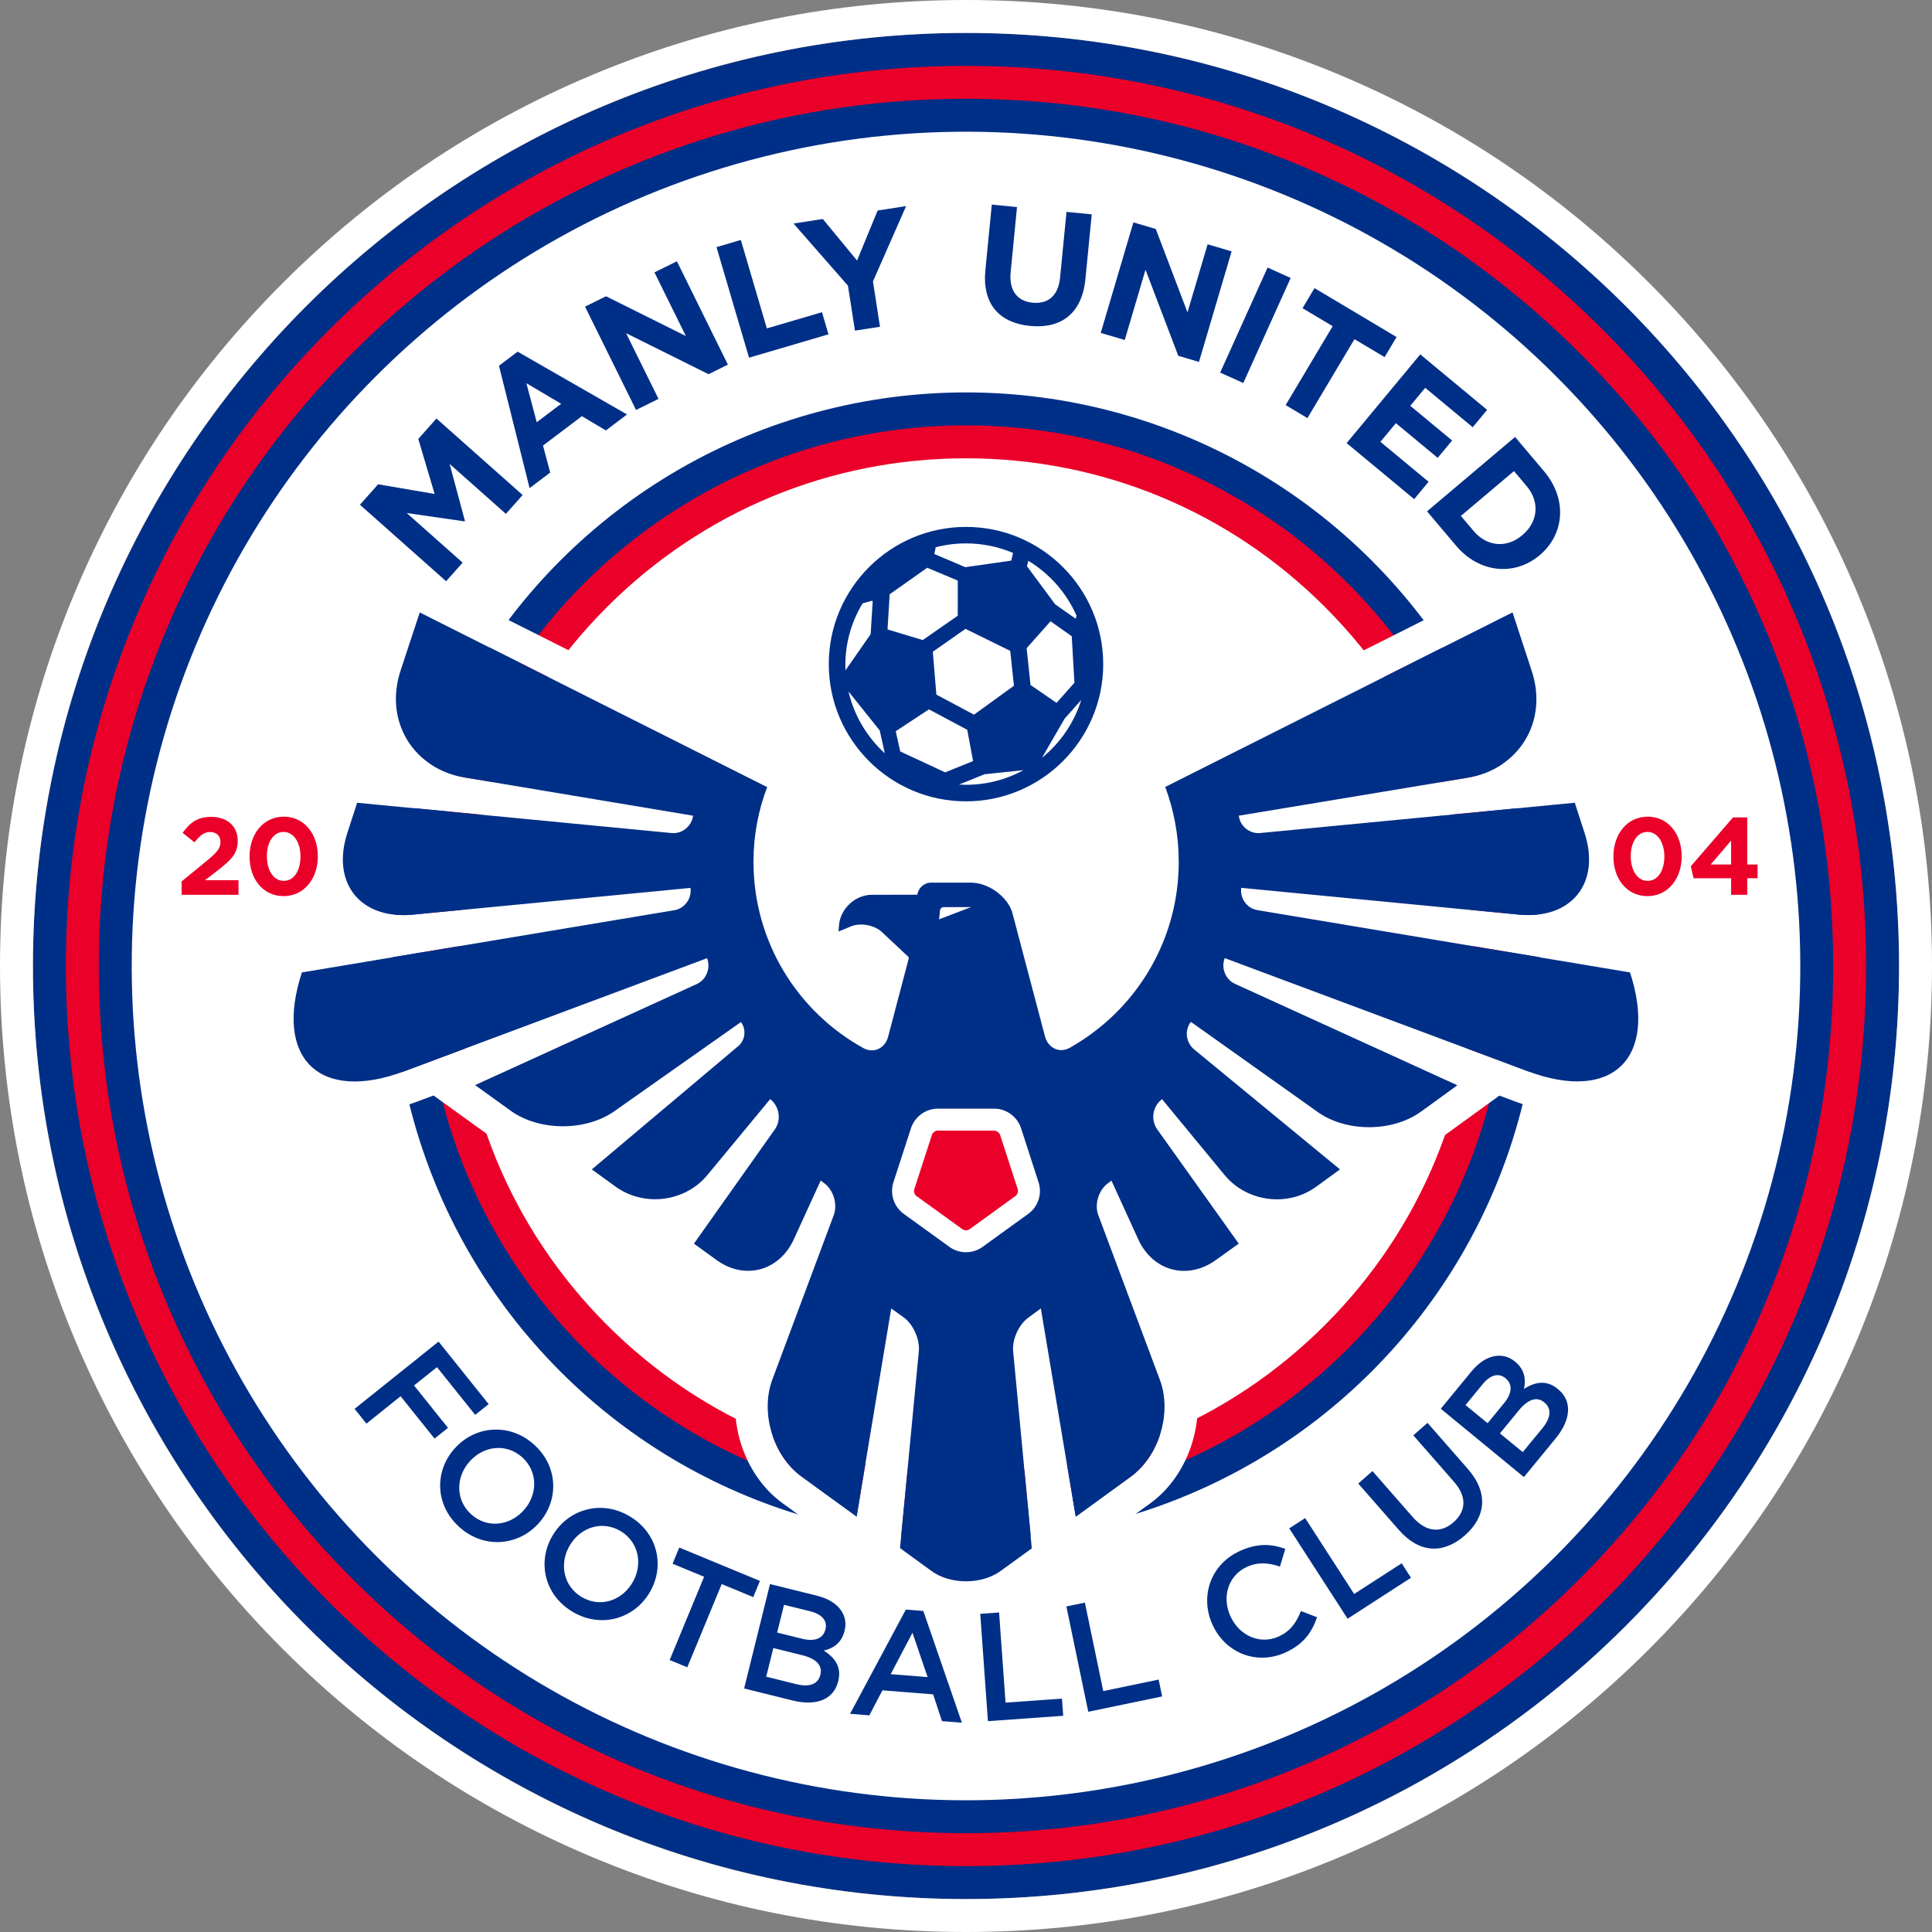
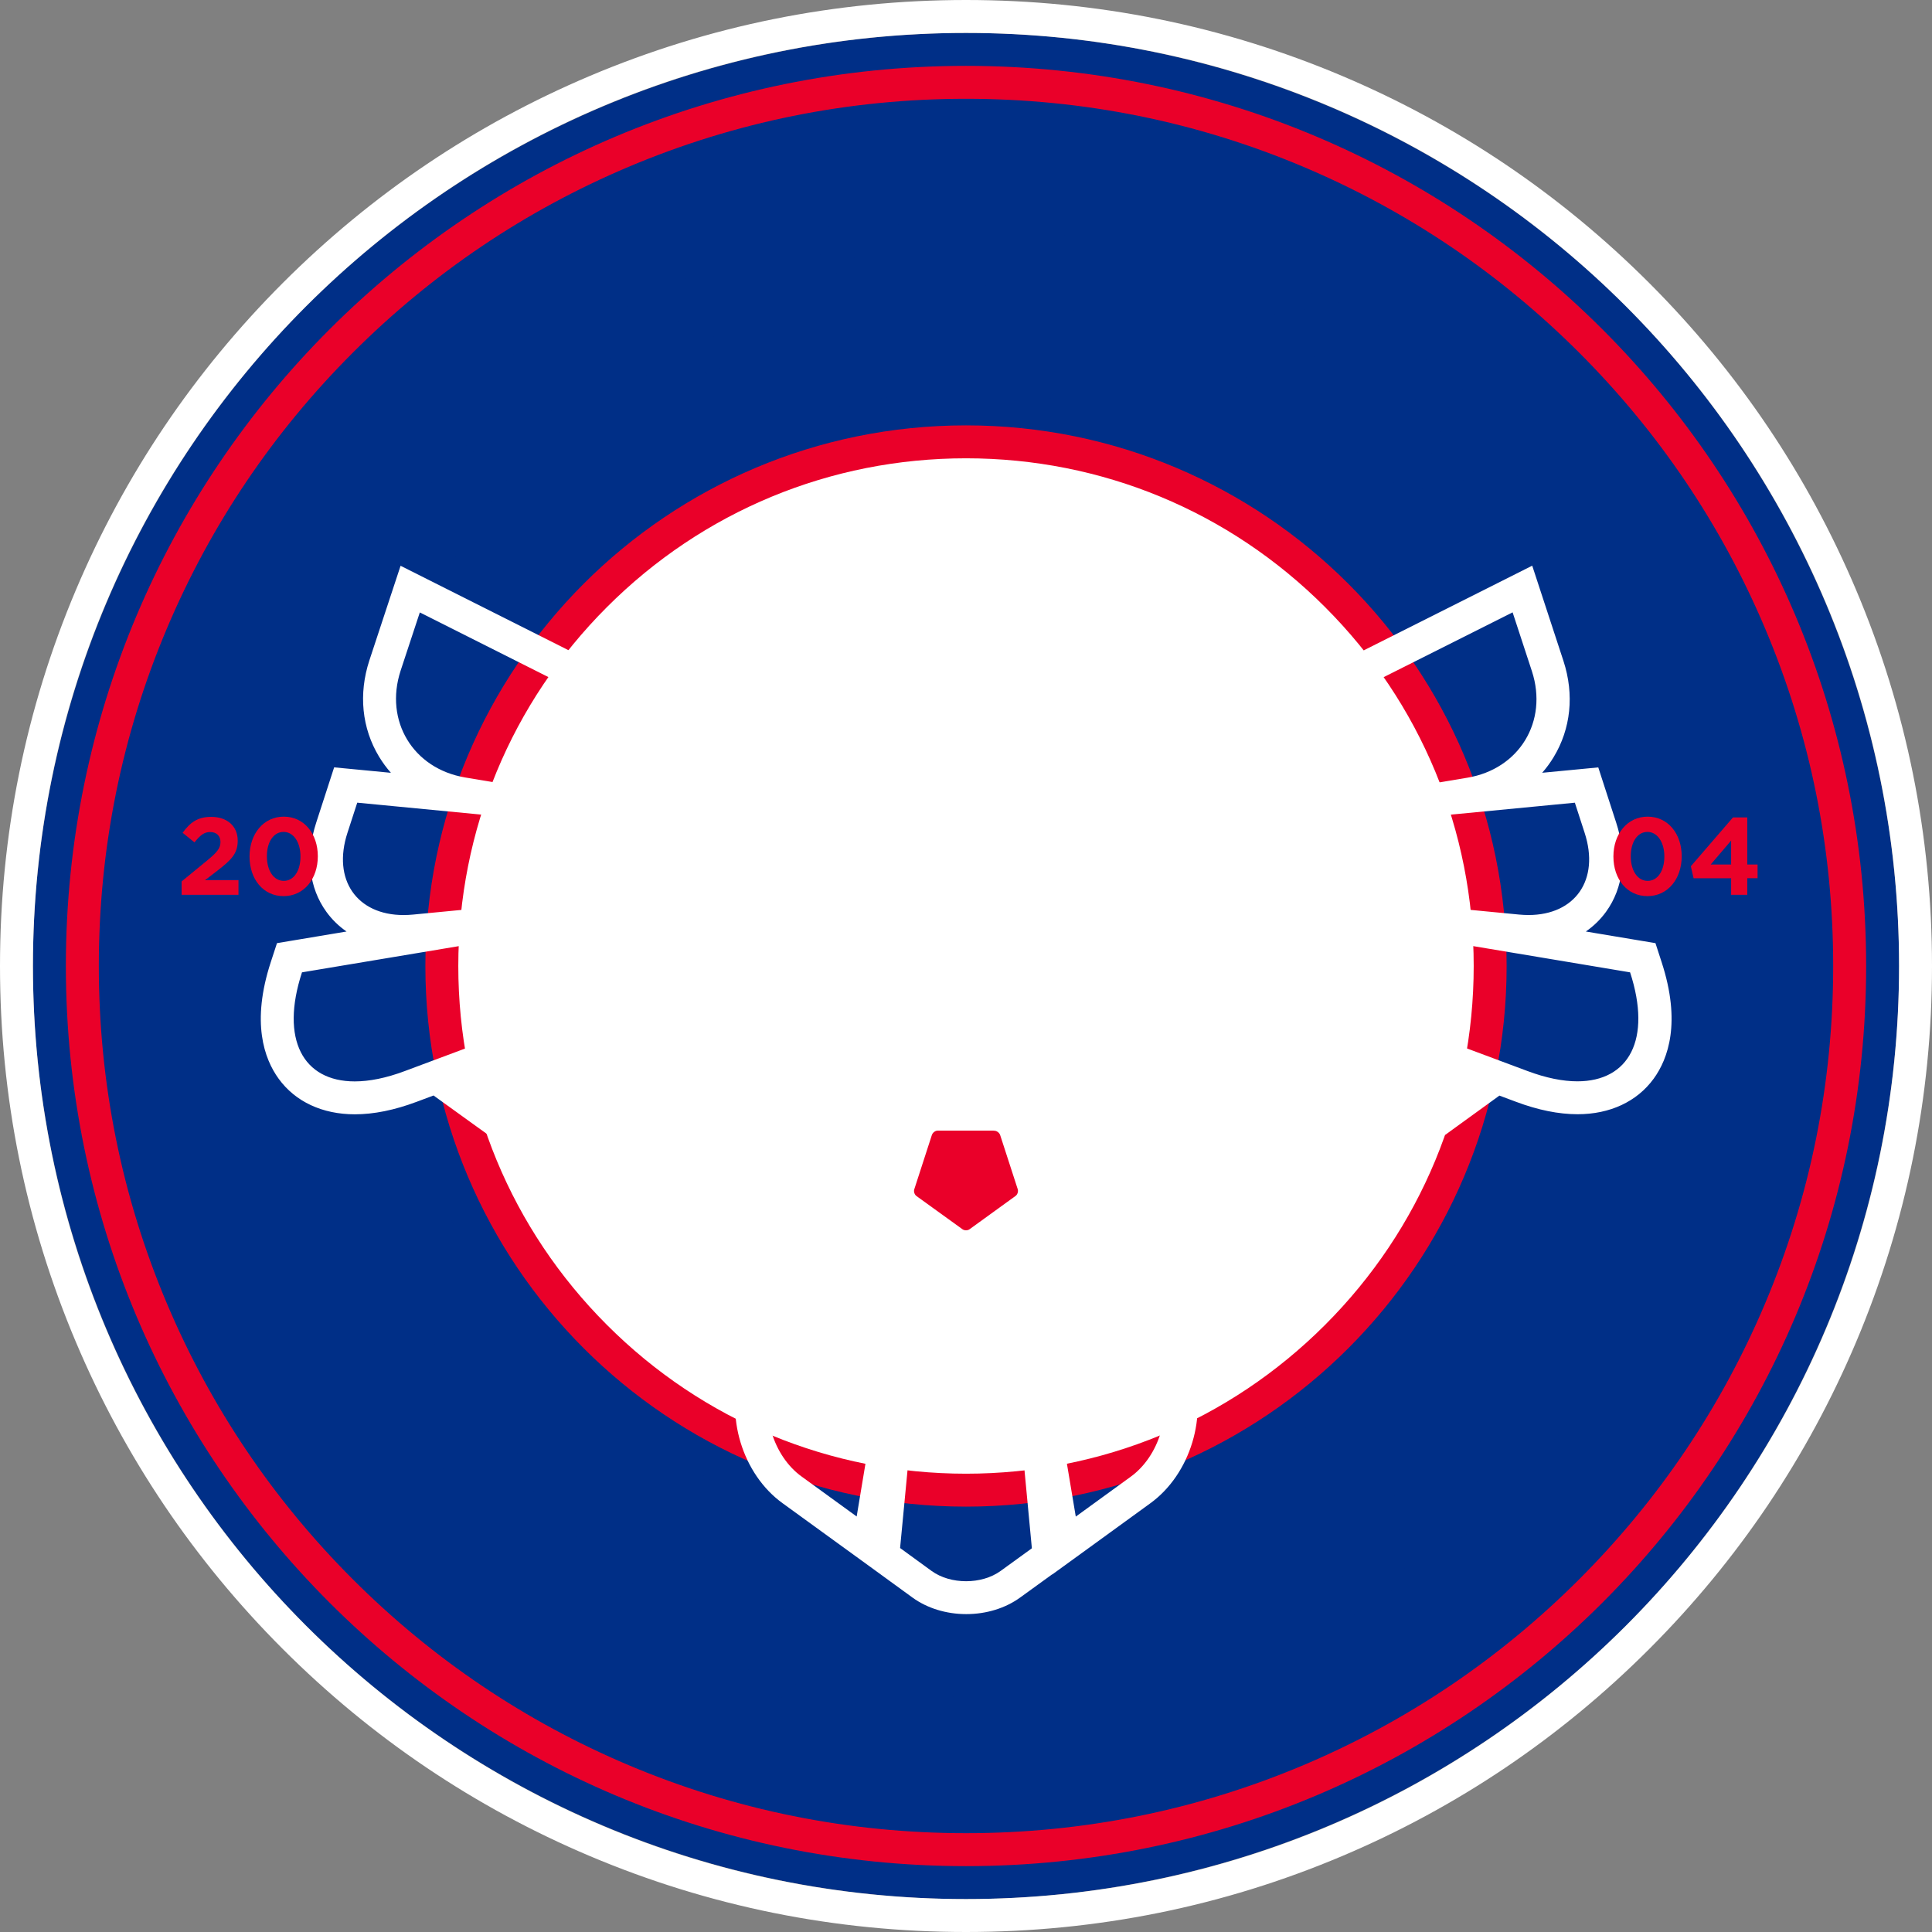
<svg xmlns="http://www.w3.org/2000/svg" id="Layer_1_copy" viewBox="0 0 704 704">
  <rect x="0" y="0" width="704" height="704" fill="#808080" stroke="none" />
  <defs>
    <style>.cls-1,.cls-2{fill:#002f87;}.cls-3{fill:#ea0029;}.cls-4{fill:#fff;}.cls-2{fill-rule:evenodd;}</style>
  </defs>
  <circle class="cls-1" cx="352" cy="352" r="340" />
  <path class="cls-4" d="M352,12c187.83,0,340,152.17,340,340s-152.17,340-340,340S12,539.83,12,352,164.17,12,352,12m0-12c-47.53,0-93.64,9.31-137.04,27.66-41.92,17.73-79.56,43.1-111.88,75.42-32.32,32.32-57.69,69.96-75.42,111.88C9.31,258.36,0,304.47,0,352s9.31,93.63,27.66,137.04c17.73,41.92,43.1,79.56,75.42,111.88,32.32,32.32,69.96,57.7,111.88,75.42,43.4,18.35,89.51,27.66,137.04,27.66s93.64-9.3,137.04-27.66c41.92-17.72,79.56-43.1,111.88-75.42,32.32-32.32,57.69-69.96,75.42-111.88,18.35-43.41,27.66-89.51,27.66-137.04s-9.31-93.64-27.66-137.04c-17.73-41.92-43.1-79.56-75.42-111.88-32.32-32.32-69.96-57.69-111.88-75.42C445.64,9.31,399.53,0,352,0h0Z" />
  <path class="cls-3" d="M352,36c42.68,0,84.07,8.35,123.02,24.82,37.63,15.91,71.42,38.69,100.44,67.71,29.02,29.02,51.8,62.81,67.71,100.44,16.47,38.95,24.82,80.34,24.82,123.02s-8.35,84.07-24.82,123.02c-15.91,37.63-38.69,71.42-67.71,100.45-29.02,29.02-62.82,51.8-100.44,67.71-38.95,16.47-80.34,24.82-123.02,24.82s-84.07-8.35-123.02-24.82c-37.63-15.91-71.42-38.69-100.44-67.71-29.02-29.02-51.8-62.81-67.71-100.45-16.47-38.95-24.82-80.34-24.82-123.02s8.35-84.07,24.82-123.02c15.91-37.63,38.69-71.42,67.71-100.44,29.02-29.02,62.81-51.8,100.44-67.71,38.95-16.47,80.34-24.82,123.02-24.82m0-12C170.8,24,24,170.8,24,352s146.8,328,328,328,328-146.8,328-328S533.2,24,352,24h0Z" />
-   <circle class="cls-4" cx="352" cy="352" r="304" transform="translate(-145.8 352) rotate(-45)" />
  <circle class="cls-1" cx="352" cy="352" r="209" transform="translate(-145.8 352) rotate(-45)" />
  <circle class="cls-4" cx="352" cy="352" r="192" transform="translate(-145.8 352) rotate(-45)" />
  <path class="cls-3" d="M352,167c49.42,0,95.87,19.24,130.81,54.19,34.94,34.94,54.19,81.4,54.19,130.81s-19.24,95.87-54.19,130.81c-34.94,34.94-81.4,54.19-130.81,54.19s-95.87-19.24-130.81-54.19c-34.94-34.94-54.19-81.4-54.19-130.81s19.24-95.87,54.19-130.81c34.94-34.94,81.4-54.19,130.81-54.19m0-12c-108.8,0-197,88.2-197,197s88.2,197,197,197,197-88.2,197-197-88.2-197-197-197h0Z" />
  <path class="cls-4" d="M152.95,223.15l126.42,63.56h.21c-3.26,8.49-5.02,17.7-5.02,27.3,0,29.26,16.2,54.73,40.09,67.91,1.01,.55,2.04,.81,3.04,.81,2.71,0,5.12-1.89,5.92-4.93l7.46-28.31,.09-.69-9.91-9.29c-1.86-1.68-4.76-2.64-7.5-2.64-1.25,0-2.47,.2-3.54,.62l-4.65,1.92,.16-2.33c.53-6.02,5.92-11.05,12-11.05h16.54c.32-2.42,2.49-4.42,4.94-4.42h14.63c6.13,0,12.83,4.72,14.91,10.44l12.06,45.66c.84,3.03,3.24,4.92,5.92,4.92,1,0,2.03-.26,3.04-.82,23.78-13.34,39.76-38.65,39.76-67.81,0-9.58-1.76-18.77-4.92-27.27h.03l126.55-63.6,7.04,21.47c5.95,18.29-4.63,35.67-23.59,38.8l-83.2,13.81c.43,3.65,3.55,6.35,7.11,6.35,.24,0,.49-.01,.74-.04l114.58-11.03,3.55,10.94c5.61,17.17-3.46,29.99-20.45,29.99-1.12,0-2.27-.06-3.46-.17l-101.18-9.76c-.53,3.89,2.16,7.54,5.97,8.13l135.7,22.69c7.98,24.49-.46,39.71-19.22,39.71-5.3,0-11.43-1.22-18.25-3.78l-110.2-41.14c-1.45,3.59,.28,7.83,3.75,9.38l81.01,36.95-13.22,9.58c-5.24,3.8-12.11,5.7-18.97,5.7s-13.59-1.87-18.79-5.6l-46.12-32.78c-2.4,3.01-1.83,7.56,1.19,10.04l53.13,43.72-8.53,6.21c-4.3,3.16-9.38,4.69-14.45,4.69-7.16,0-14.27-3.05-19.05-8.83l-22.8-27.66-.11,.06c-3.36,2.61-4.13,7.54-1.59,11.02l29.65,41.56-8.2,5.87c-3.75,2.74-7.82,4.05-11.73,4.05-6.9,0-13.32-4.08-16.72-11.54l-9.75-21.36-1.2,.93c-3.48,2.5-5.08,7.75-3.56,11.72l22.43,60c4.49,12.03-.34,27.86-10.73,35.33l-19.96,14.49-12.7-75.88-4.5,3.32c-3.54,2.49-6.03,8.03-5.59,12.29l6.79,71.82-11.4,8.26c-3.45,2.49-8.01,3.74-12.57,3.74s-9.12-1.25-12.56-3.74l-11.49-8.36,6.86-71.73c.43-4.26-2.04-9.79-5.45-12.29l-4.61-3.31-12.62,75.84-19.98-14.5c-10.44-7.48-15.21-23.33-10.74-35.37l22.39-59.94c1.49-3.97-.09-9.21-3.55-11.73l-1.2-.9-9.77,21.37c-3.4,7.45-9.81,11.52-16.68,11.52-3.91,0-7.97-1.32-11.72-4.08l-8.02-5.82,29.38-41.49c2.58-3.49,1.78-8.46-1.52-11.14l-.06-.04-22.84,27.6c-4.76,5.83-11.93,8.89-19.13,8.89-5.07,0-10.15-1.51-14.44-4.64l-8.59-6.23,53.41-44.97c2.49-2.14,2.96-6.04,.94-8.73l-46.21,32.55c-5.2,3.62-11.95,5.44-18.7,5.44s-13.86-1.91-19.12-5.75l-12.85-9.26,80.79-36.83c3.46-1.56,5.15-5.8,3.73-9.41l-110.17,41.15c-6.82,2.56-12.95,3.77-18.25,3.77-18.78,0-27.23-15.22-19.22-39.74l135.63-22.66c3.82-.58,6.52-4.25,5.97-8.14l-101.12,9.75c-1.19,.11-2.35,.17-3.47,.17-16.98,0-26.03-12.82-20.43-29.99l3.56-10.96,114.52,11.03c.25,.03,.49,.04,.73,.04,3.56,0,6.69-2.76,7.15-6.36l-83.1-13.89c-18.96-3.21-29.48-20.6-23.5-38.91l7.01-21.26m189.23,111.83l11.65-4.45h-9.97c-.63,0-1.23,.5-1.29,1.08l-.38,3.36m216.07-128.81l-12.45,6.26-124.01,62.32h-14.42l5.99,16.17c2.76,7.46,4.17,15.24,4.17,23.1,0,21.13-10.22,40.86-27.1,53.15l-10.08-38.17-.14-.52-.19-.51c-3.8-10.46-15.06-18.35-26.19-18.35h-14.63c-4.34,0-8.35,1.67-11.38,4.42h-10.1c-12.34,0-22.86,9.66-23.95,22v.1s-.02,.1-.02,.1l-.16,2.33-.31,4.36c-4.35-8.85-6.72-18.71-6.72-28.91,0-7.97,1.42-15.71,4.22-23l6.27-16.3h-14.83l-123.87-62.28-12.43-6.25-4.36,13.21-7.02,21.29c-3.99,12.23-2.74,24.67,3.53,35.05,1.28,2.11,2.72,4.08,4.33,5.89l-11.1-1.07-9.59-.92-2.97,9.16-3.55,10.94c-3.98,12.22-2.66,23.79,3.71,32.57,2.04,2.81,4.51,5.21,7.33,7.15l-18.18,3.04-7.17,1.2-2.26,6.91c-7.17,21.96-2.4,35.23,2.87,42.49,6.07,8.37,15.93,12.97,27.76,12.97,6.89,0,14.45-1.53,22.45-4.53l6.23-2.33,8.2,5.91,12.83,9.25c6.26,4.55,14.2,7.3,22.66,7.9l-5.4,4.55,12.43,9.01,8.57,6.21c6.23,4.54,13.67,6.94,21.51,6.94,.84,0,1.67-.03,2.5-.08l-4.96,7.01,9.61,6.96,7.98,5.79c5.69,4.19,12.19,6.4,18.8,6.4,2.26,0,4.47-.26,6.61-.76l-9.06,24.26c-6.32,17.06,.25,38.7,14.97,49.27l19.96,14.48,11.66,8.46,4.15,3.02,11.5,8.37c5.36,3.89,12.32,6.03,19.6,6.03s14.22-2.13,19.6-6.02l11.41-8.26,.33-.24v.07s15.7-11.39,15.7-11.39l19.94-14.48c14.73-10.61,21.29-32.24,14.94-49.25l-9.09-24.31c2.15,.5,4.37,.77,6.64,.77,6.59,0,13.08-2.19,18.76-6.33l8.15-5.83,9.75-6.97-4.99-7c.72,.04,1.44,.06,2.17,.06,7.85,0,15.29-2.42,21.53-7l8.51-6.2,12.52-9.12-5.01-4.12c8.2-.67,15.91-3.39,22.02-7.82l13.22-9.58,8.17-5.92,6,2.24c8.02,3.02,15.59,4.55,22.48,4.55,11.82,0,21.67-4.61,27.74-12.96,5.27-7.26,10.05-20.52,2.89-42.46l-2.25-6.92-7.18-1.2-18.19-3.04c2.83-1.95,5.3-4.35,7.35-7.17,6.37-8.78,7.68-20.35,3.7-32.53l-3.55-10.94-2.97-9.16-9.59,.92-10.85,1.04c1.54-1.75,2.93-3.64,4.16-5.67,6.3-10.37,7.59-22.81,3.6-35.06l-7.04-21.47-4.34-13.24h0Zm-240.45,146.57l-3.85,14.59c-5.11-3.65-9.61-7.99-13.41-12.84l9.61-3.98,3.65-1.51,4,3.75h0Z" />
-   <path class="cls-2" d="M424.63,286.75h-.03c3.15,8.5,4.92,17.69,4.92,27.27,0,29.16-15.98,54.46-39.76,67.81-3.74,2.06-7.8,.06-8.96-4.1l-12.06-45.66c-2.08-5.73-8.78-10.44-14.91-10.44h-14.63c-2.46,0-4.63,2-4.94,4.41h0s-16.54,.01-16.54,.01c-6.07,0-11.47,5.03-12,11.05l-.16,2.33,4.65-1.92c3.42-1.34,8.33-.43,11.04,2.02l9.91,9.29-.09,.69-7.46,28.31c-1.09,4.15-5.21,6.16-8.96,4.12-23.89-13.18-40.09-38.65-40.09-67.91,0-9.6,1.76-18.81,5.02-27.3h-.21l-126.42-63.56-7.01,21.26c-5.98,18.31,4.53,35.7,23.5,38.91l83.1,13.89c-.48,3.84-4.02,6.73-7.88,6.32l-114.52-11.03-3.56,10.96c-5.96,18.31,4.72,31.67,23.9,29.82l101.12-9.75c.55,3.89-2.15,7.56-5.97,8.14l-135.63,22.66c-10.27,31.45,6.52,47.59,37.47,35.96l110.17-41.15c1.42,3.61-.28,7.85-3.73,9.41l-80.79,36.83,12.85,9.26c10.4,7.57,27.3,7.64,37.82,.31l46.21-32.55c2.02,2.69,1.55,6.59-.94,8.73l-53.41,44.97,8.59,6.23c10.41,7.58,25.47,5.67,33.58-4.25l22.84-27.6,.06,.04c3.3,2.69,4.1,7.65,1.52,11.14l-29.38,41.49,8.02,5.82c10.32,7.62,23.06,4.26,28.4-7.44l9.77-21.37,1.2,.9c3.47,2.52,5.04,7.76,3.55,11.73l-22.39,59.94c-4.46,12.04,.31,27.89,10.74,35.37l19.98,14.5,12.62-75.84,4.61,3.31c3.42,2.5,5.88,8.04,5.45,12.29l-6.86,71.73,11.49,8.36c6.88,4.99,18.23,4.99,25.13,0l11.4-8.26-6.79-71.82c-.43-4.26,2.06-9.8,5.59-12.29l4.5-3.32,12.7,75.88,19.96-14.49c10.39-7.47,15.22-23.3,10.73-35.33l-22.43-60c-1.52-3.98,.08-9.22,3.56-11.72l1.2-.93,9.75,21.36c5.32,11.7,18.07,15.08,28.45,7.49l8.2-5.87-29.65-41.56c-2.54-3.47-1.77-8.41,1.59-11.02l.11-.06,22.8,27.66c8.17,9.88,23.14,11.77,33.5,4.14l8.53-6.21-53.13-43.72c-3.02-2.48-3.6-7.03-1.19-10.04l46.12,32.78c10.44,7.5,27.33,7.46,37.76-.1l13.22-9.58-81.01-36.95c-3.47-1.55-5.2-5.79-3.75-9.38l110.2,41.14c30.93,11.65,47.71-4.52,37.47-35.93l-135.7-22.69c-3.82-.59-6.5-4.23-5.97-8.13l101.18,9.76c19.19,1.84,29.89-11.52,23.91-29.83l-3.55-10.94-114.58,11.03c-3.85,.4-7.39-2.41-7.85-6.31l83.2-13.81c18.95-3.13,29.54-20.5,23.59-38.8l-7.04-21.47-126.55,63.6Zm-82.45,48.24l.38-3.36c.07-.58,.66-1.08,1.29-1.08h9.97l-11.65,4.45Z" />
  <path class="cls-3" d="M364.16,409c1.03,0,2.12,.81,2.44,1.78l7.5,23.07c.32,.98-.1,2.27-.94,2.87l-19.64,14.2c-.83,.6-2.19,.6-3.02,0l-19.64-14.19c-.83-.6-1.25-1.89-.94-2.87l7.51-23.09c.32-.98,1.42-1.78,2.44-1.78h24.29Z" />
  <g>
    <path class="cls-3" d="M66.18,321.18l9.32-7.64c3.48-2.88,4.84-4.4,4.84-6.72s-1.56-3.64-3.76-3.64-3.64,1.2-5.72,3.76l-4.32-3.48c2.76-3.76,5.44-5.8,10.44-5.8,5.8,0,9.64,3.4,9.64,8.64v.08c0,4.68-2.4,7-7.36,10.84l-4.56,3.52h12.2v5.32h-20.72v-4.88Z" />
    <path class="cls-3" d="M90.93,312.14v-.08c0-8.12,5.04-14.48,12.48-14.48s12.4,6.28,12.4,14.4v.08c0,8.12-5,14.48-12.48,14.48s-12.4-6.28-12.4-14.4Zm18.56,0v-.08c0-5.08-2.48-8.92-6.16-8.92s-6.08,3.72-6.08,8.84v.08c0,5.12,2.44,8.92,6.16,8.92s6.08-3.76,6.08-8.84Z" />
    <path class="cls-3" d="M587.91,312.14v-.08c0-8.12,5.04-14.48,12.48-14.48s12.4,6.28,12.4,14.4v.08c0,8.12-5,14.48-12.48,14.48s-12.4-6.28-12.4-14.4Zm18.56,0v-.08c0-5.08-2.48-8.92-6.16-8.92s-6.08,3.72-6.08,8.84v.08c0,5.12,2.44,8.92,6.16,8.92s6.08-3.76,6.08-8.84Z" />
    <path class="cls-3" d="M630.8,320.02h-13.68l-1-4.36,15.36-17.8h5.2v17.16h3.76v5h-3.76v6.04h-5.88v-6.04Zm0-5v-8.72l-7.44,8.72h7.44Z" />
  </g>
  <path class="cls-4" d="M362.35,412.03c.87,0,1.83,.75,2.1,1.58l6.4,19.72c.27,.83-.08,1.95-.79,2.46l-16.76,12.13c-.35,.26-.82,.39-1.29,.39s-.93-.13-1.29-.38l-16.77-12.11c-.71-.51-1.07-1.61-.8-2.45l6.41-19.78c.27-.83,1.21-1.6,2.08-1.6h20.35m.38-8h-20.73c-4.36,0-8.34,2.98-9.69,7.12l-6.41,19.74c-1.35,4.16,.18,8.87,3.72,11.43l16.77,12.12c1.7,1.22,3.82,1.9,5.97,1.9s4.28-.67,5.98-1.9l16.76-12.12c3.54-2.56,5.07-7.25,3.72-11.4l-6.4-19.77c-1.35-4.15-5.33-7.12-9.69-7.12h0Z" />
  <g>
    <path class="cls-1" d="M159.82,488.87l18.24,22.78-4.9,3.92-13.93-17.4-8.35,6.69,12.36,15.43-4.9,3.92-12.36-15.43-12.46,9.97-4.31-5.38,30.6-24.5Z" />
    <path class="cls-1" d="M165.72,527.75l.08-.08c7.4-8.18,19.92-9.32,28.84-1.24,8.93,8.08,9.03,20.48,1.62,28.66l-.08,.08c-7.4,8.18-19.92,9.32-28.84,1.24-8.93-8.08-9.03-20.48-1.62-28.66Zm25.04,22.66l.08-.08c5.11-5.65,5.25-14.06-.52-19.28-5.77-5.22-13.97-4.26-19.08,1.38l-.08,.08c-5.11,5.65-5.25,14.06,.52,19.28,5.77,5.22,13.97,4.26,19.08-1.38Z" />
    <path class="cls-1" d="M201.5,559.3l.06-.1c5.77-9.41,17.85-12.84,28.12-6.54,10.27,6.29,12.66,18.46,6.89,27.87l-.06,.1c-5.77,9.4-17.85,12.83-28.12,6.54-10.27-6.29-12.66-18.46-6.89-27.87Zm28.79,17.65l.06-.09c3.98-6.49,2.56-14.79-4.08-18.86-6.64-4.07-14.52-1.61-18.5,4.89l-.06,.1c-3.98,6.49-2.56,14.79,4.08,18.85,6.64,4.07,14.52,1.61,18.5-4.89Z" />
    <path class="cls-1" d="M256.57,574.56l-11.49-4.75,2.44-5.9,29.39,12.16-2.44,5.9-11.49-4.75-12.54,30.32-6.42-2.65,12.54-30.32Z" />
    <path class="cls-1" d="M280.59,577.22l17.07,4.23c4.35,1.08,7.48,3.12,9.11,5.83,1.27,2.1,1.62,4.38,.99,6.94l-.03,.11c-1.13,4.57-4.35,6.37-7.54,7.13,4.08,2.62,6.54,5.95,5.26,11.11l-.03,.11c-1.68,6.79-8.19,9.05-16.66,6.95l-17.61-4.37,9.43-38.05Zm9.7,36.5c4.57,1.13,7.78,.03,8.63-3.4l.03-.11c.79-3.21-1.29-5.74-6.56-7.05l-10.6-2.63-2.59,10.44,11.09,2.75Zm2.03-16.57c4.29,1.06,7.59,.09,8.45-3.38l.03-.11c.74-2.99-1.19-5.43-5.49-6.5l-9.62-2.38-2.51,10.11,9.13,2.26Z" />
    <path class="cls-1" d="M330.09,586.51l6.36,.51,14.05,40.72-7.26-.58-3.21-9.75-18.48-1.47-4.77,9.11-7.03-.56,20.33-37.98Zm7.92,24.62l-5.51-16.17-7.95,15.09,13.45,1.07Z" />
    <path class="cls-1" d="M357.19,588.06l6.87-.49,2.35,32.85,20.56-1.47,.45,6.26-27.43,1.96-2.8-39.11Z" />
    <path class="cls-1" d="M388.58,585.37l6.74-1.4,6.69,32.24,20.18-4.19,1.28,6.14-26.92,5.59-7.97-38.38Z" />
    <path class="cls-1" d="M441.84,592.05l-.05-.1c-4.6-10.15-.76-21.91,10.05-26.81,6.58-2.98,11.6-2.49,16.5-.77l-1.93,6.47c-4.06-1.36-7.93-1.76-12.01,.09-6.83,3.1-9.24,10.95-6.08,17.94l.05,.1c3.17,6.99,10.7,10.46,17.54,7.37,4.39-1.99,6.38-5.04,8.15-9.29l5.88,2.26c-1.97,5.56-4.94,9.86-11.62,12.88-10.41,4.71-21.83,.12-26.48-10.14Z" />
    <path class="cls-1" d="M469.79,556.91l5.79-3.74,17.86,27.66,17.31-11.18,3.4,5.27-23.1,14.92-21.27-32.93Z" />
    <path class="cls-1" d="M509.79,557.56l-14.86-16.98,5.18-4.54,14.68,16.77c4.79,5.48,10.2,5.96,14.84,1.9,4.59-4.02,4.98-9.27,.23-14.71l-14.86-16.98,5.18-4.54,14.64,16.73c7.71,8.81,6.61,17.59-1.11,24.33-7.67,6.71-16.43,6.57-23.92-1.99Z" />
    <path class="cls-1" d="M525,513.34l11.16-13.58c2.84-3.46,6.04-5.4,9.19-5.71,2.44-.24,4.66,.42,6.69,2.09l.09,.07c3.63,2.99,3.87,6.66,3.19,9.87,4.13-2.55,8.19-3.35,12.3,.03l.09,.07c5.41,4.45,4.64,11.28-.9,18.03l-11.52,14.02-30.28-24.89Zm23.04-2.01c2.81-3.42,3.35-6.81,.58-9.09l-.09-.07c-2.38-1.96-5.41-1.26-8.22,2.16l-6.29,7.66,8.05,6.61,5.97-7.27Zm14.08,8.97c2.99-3.63,3.37-7.01,.65-9.25l-.09-.07c-2.55-2.1-5.74-1.31-9.19,2.89l-6.93,8.44,8.31,6.83,7.25-8.82Z" />
  </g>
  <g>
    <path class="cls-1" d="M131.16,183.92l6.61-7.45,20.61,3.53-5.96-20.05,6.61-7.45,31.41,27.88-6.09,6.87-20.51-18.2,5.57,20.75-.16,.18-21.05-3.04,20.37,18.08-6.01,6.78-31.41-27.88Z" />
    <path class="cls-1" d="M181.82,133.28l6.79-5.14,39.87,22.88-7.7,5.83-8.75-5.2-14.16,10.71,2.62,9.83-7.51,5.68-11.16-44.59Zm22.66,13.85l-12.67-7.5,3.77,14.23,8.9-6.73Z" />
    <path class="cls-1" d="M213.19,111.73l7.64-3.77,29.09,14.48-11.44-23.19,8.18-4.04,18.58,37.66-7.05,3.48-30.05-14.94,11.81,23.94-8.18,4.04-18.59-37.66Z" />
    <path class="cls-1" d="M261.09,90.05l8.86-2.61,9.48,32.23,20.09-5.91,2.37,8.06-28.95,8.52-11.86-40.29Z" />
    <path class="cls-1" d="M309,104.12l-19.85-22.67,10.67-1.65,12.48,15.13,7.5-18.22,10.38-1.61-12.08,27.43,2.56,16.54-9.13,1.41-2.54-16.37Z" />
    <path class="cls-1" d="M359.06,98.43l2.34-23.88,9.19,.9-2.31,23.64c-.67,6.81,2.39,10.66,8,11.21,5.61,.55,9.35-2.52,10-9.15l2.34-23.94,9.2,.9-2.31,23.58c-1.24,12.66-8.95,18.17-20.18,17.07-11.23-1.1-17.48-8.04-16.27-20.34Z" />
-     <path class="cls-1" d="M412.99,81.03l8.17,2.41,11.55,30.38,7.33-24.8,8.75,2.58-11.9,40.28-7.54-2.23-11.94-31.37-7.56,25.61-8.75-2.58,11.9-40.28Z" />
    <path class="cls-1" d="M461.89,97.49l8.42,3.8-17.27,38.28-8.42-3.8,17.27-38.28Z" />
    <path class="cls-1" d="M485.61,118.85l-10.98-6.54,4.36-7.32,29.9,17.82-4.36,7.32-10.98-6.54-17.14,28.76-7.94-4.73,17.14-28.76Z" />
    <path class="cls-1" d="M517.51,129.12l24.38,20.23-5.25,6.33-17.31-14.37-5.44,6.56,15.24,12.64-5.25,6.33-15.24-12.64-5.63,6.79,17.55,14.56-5.25,6.33-24.61-20.42,26.82-32.32Z" />
    <path class="cls-1" d="M552.07,159.22l10.57,12.51c8.52,10.08,7.49,22.89-1.54,30.52l-.09,.08c-9.03,7.63-21.92,6.59-30.44-3.49l-10.57-12.51,32.08-27.11Zm-15.13,34.24c4.88,5.77,12.07,6.38,17.75,1.57l.09-.08c5.68-4.8,6.38-12.07,1.5-17.84l-4.61-5.45-19.34,16.34,4.61,5.45Z" />
  </g>
-   <path class="cls-1" d="M352,192c-27.57,0-50,22.43-50,50s22.43,50,50,50,50-22.43,50-50-22.43-50-50-50Zm32.99,64.12l-9.48-6.53-1.42-13.39,8.72-9.81,7.72,5.44,.98,16.96-6.52,7.33Zm-47.12-49.24l11.13,4.68v12.8l-12.75,8.87-12.85-3.87,.79-12.81,13.68-9.67Zm6.53,74.56l-16.37-7.62-1.63-7.37,12.1-7.97,13.95,7.45,2.13,11.39-10.18,4.12Zm10.5-21.03l-13.7-7.31-1.29-15.61,11.91-8.34,16.3,8.02,1.35,12.71-14.58,10.55Zm37.39-36.01l-.36,1.04-7.45-5.25-10.27-13.87,.47-1.99c7.76,4.69,13.95,11.7,17.62,20.07Zm-23.14-22.9l-.66,2.79-16.74,2.38-11.29-4.79,.5-2.46c3.53-.92,7.23-1.41,11.04-1.41,6.08,0,11.87,1.24,17.15,3.48Zm-54.83,18.36l3.05-.87h.64l-.76,12.1-9.17,13.18c-.03-.67-.05-1.22-.05-1.9,0-8.27,2.3-15.9,6.29-22.51Zm-5.14,32.1l11.39,14.23,1.83,8.29c-6.47-5.9-11.17-13.71-13.22-22.52Zm40.28,33.93l9.27-3.75,14.25-1.51c-6.24,3.4-13.39,5.34-20.98,5.34-.85,0-1.7-.03-2.54-.08Zm30.23-9.76l8.24-14.25,6.07-6.82c-2.61,8.37-7.66,15.67-14.31,21.07Z" />
</svg>